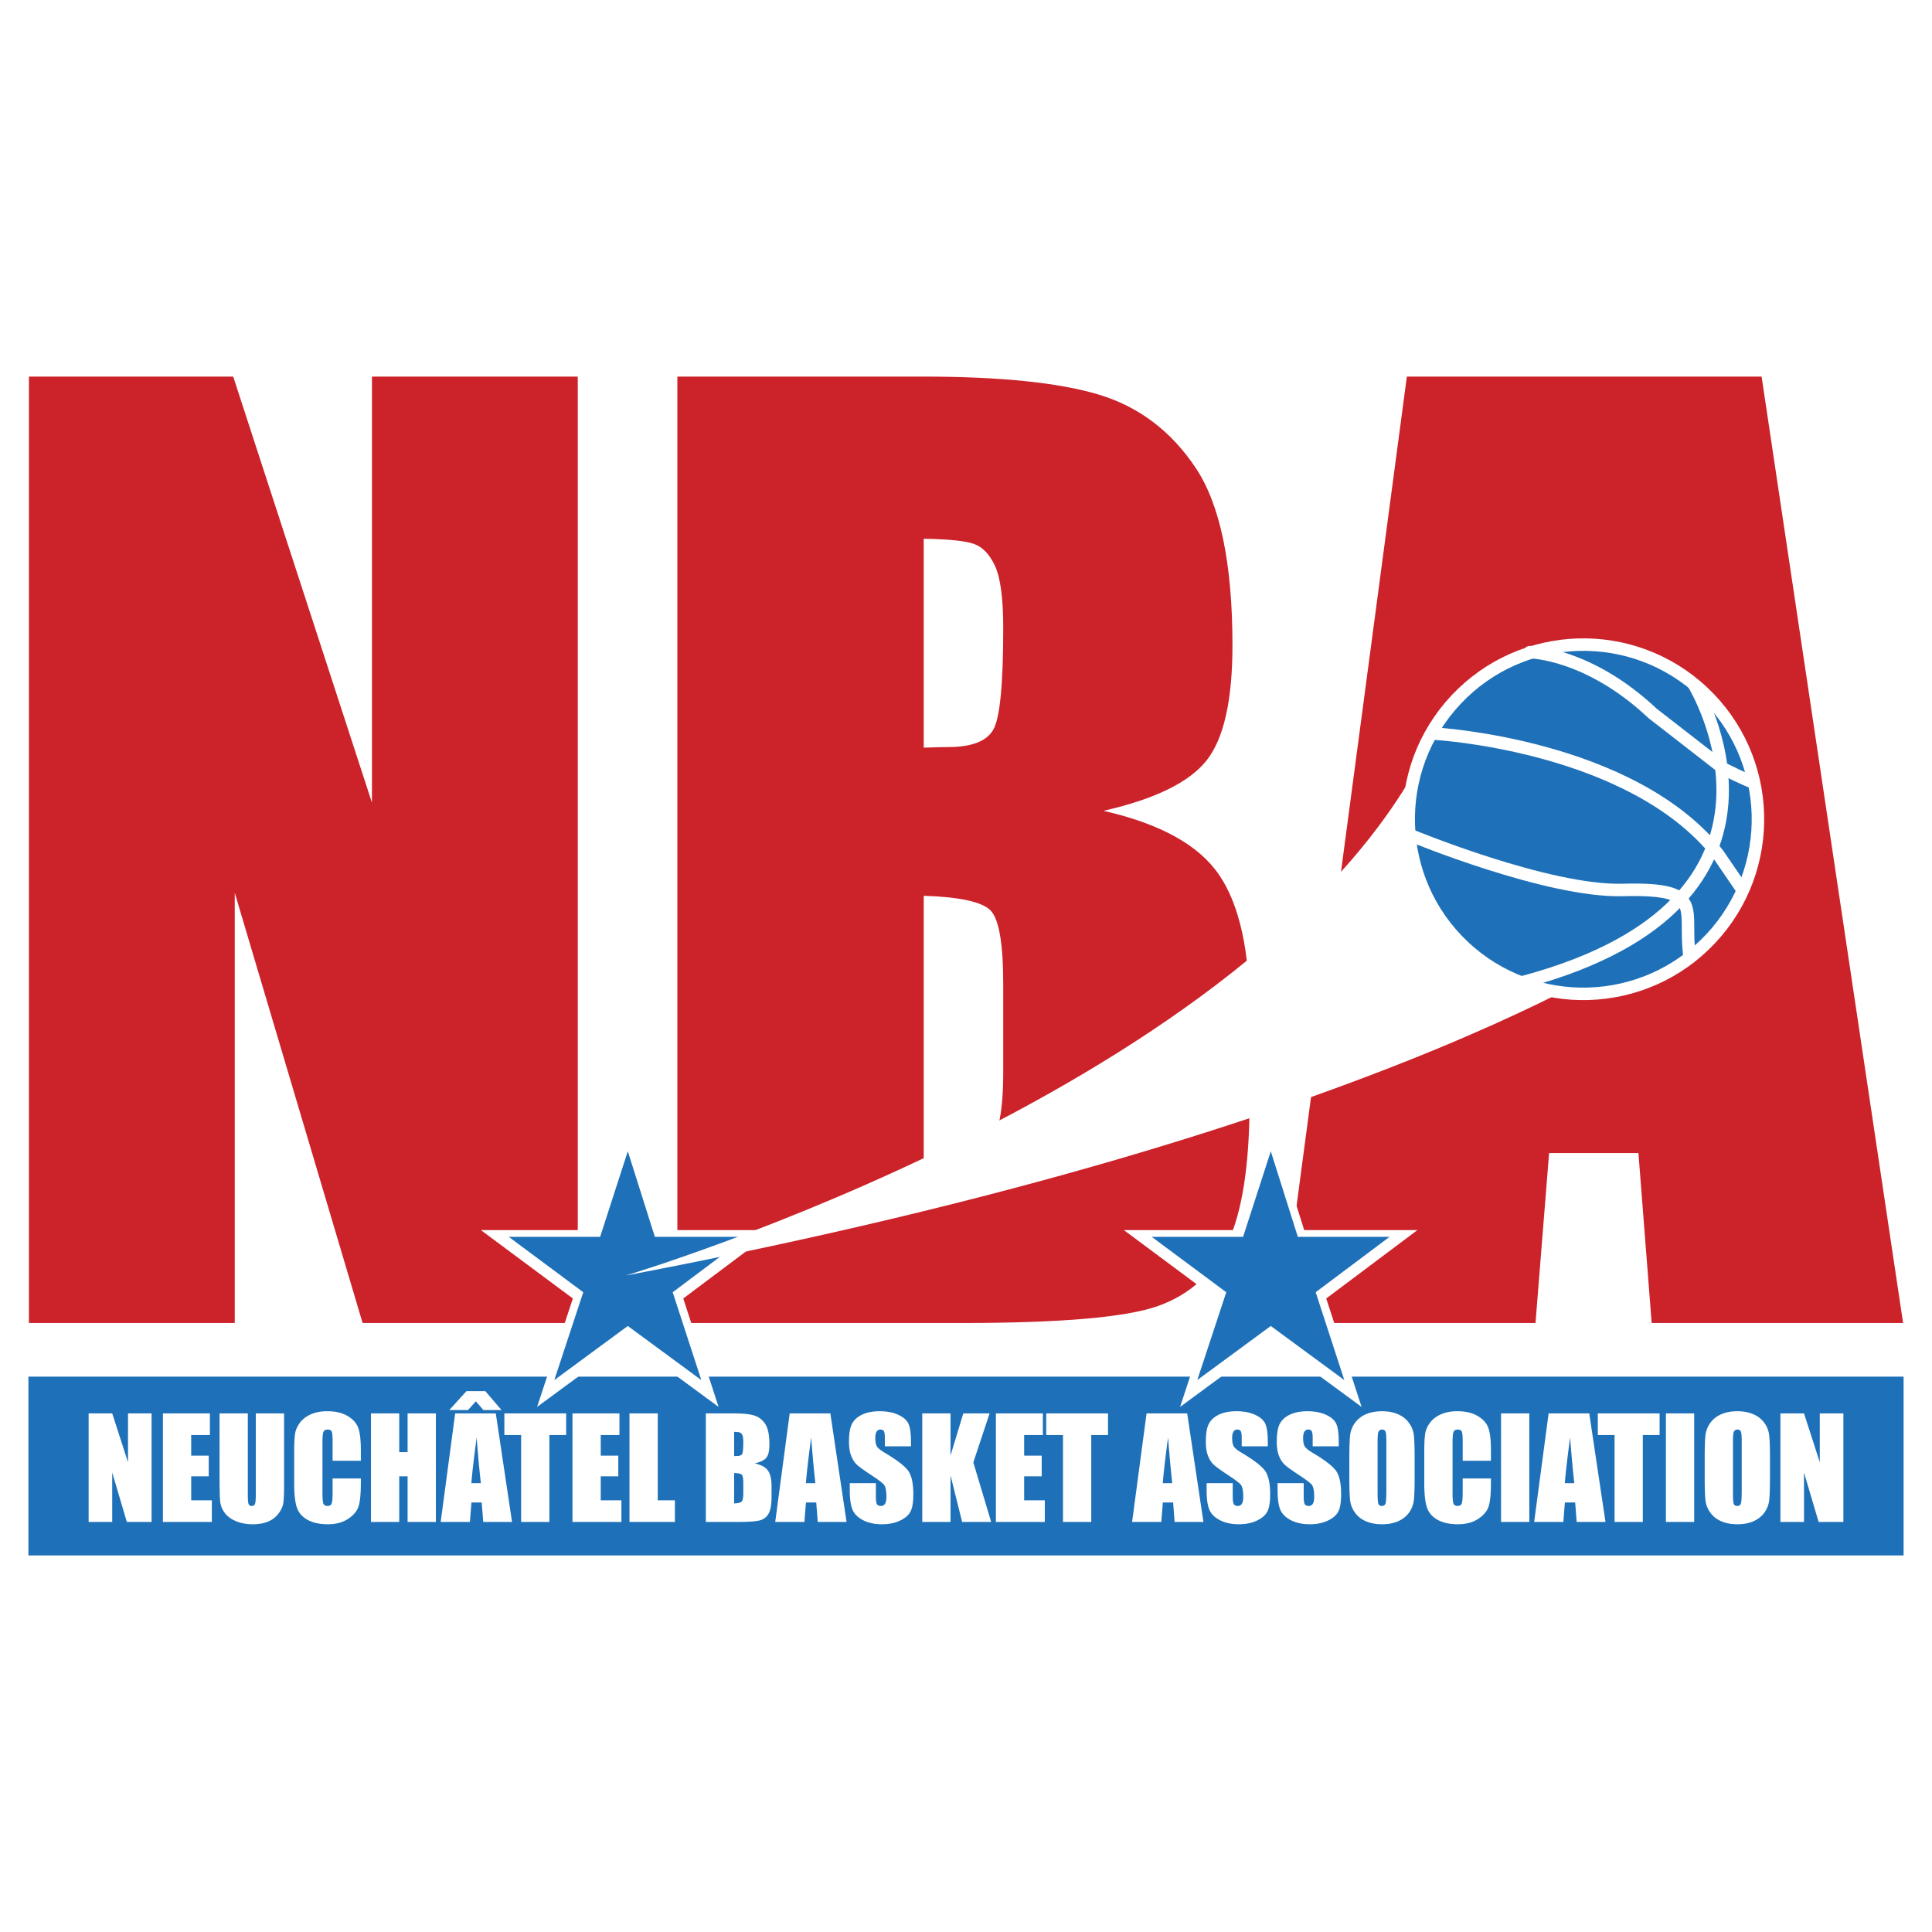
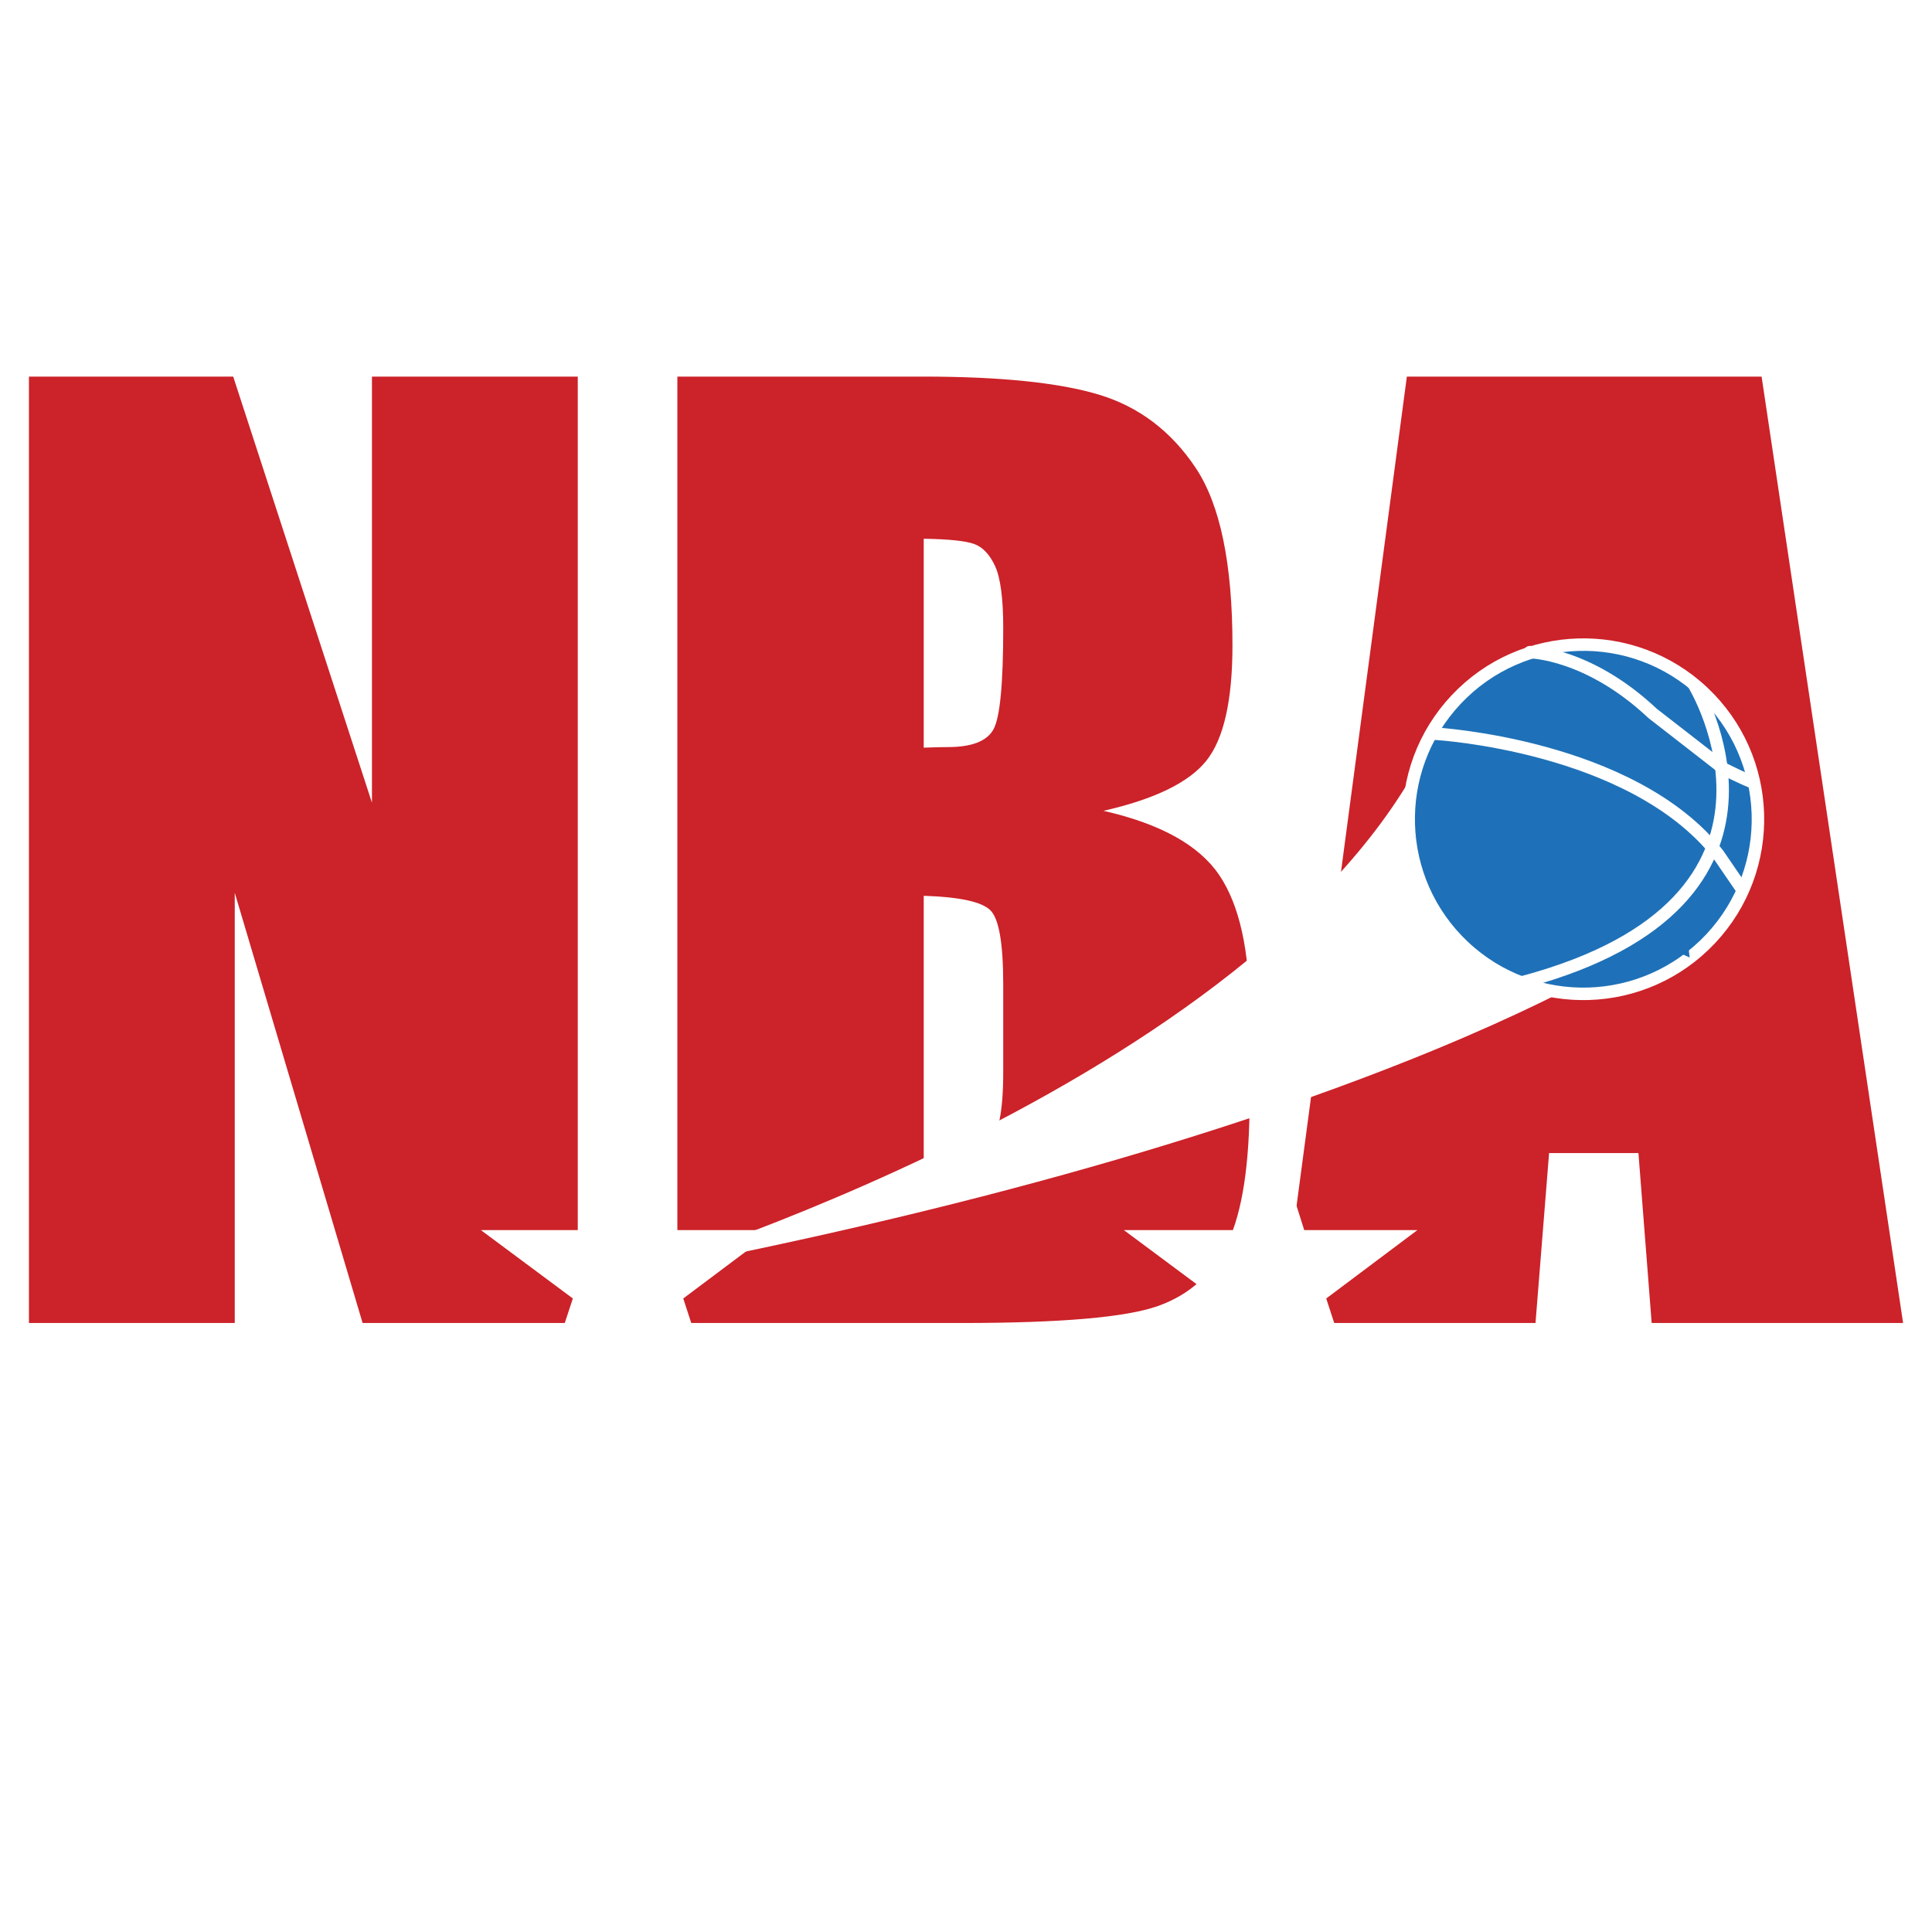
<svg xmlns="http://www.w3.org/2000/svg" width="2500" height="2500" viewBox="0 0 192.756 192.756">
  <path fill-rule="evenodd" clip-rule="evenodd" fill="#fff" d="M0 0h192.756v192.756H0V0z" />
-   <path fill-rule="evenodd" clip-rule="evenodd" fill="#1e71b8" d="M189.922 155.186H2.834v-17.838h187.088v17.838z" />
  <path fill-rule="evenodd" clip-rule="evenodd" fill="#fff" d="M15.124 141.014v10.83h-2.47l-1.458-4.924v4.924H8.843v-10.83h2.353l1.575 4.877v-4.877h2.353zM16.255 141.014h4.687v2.158h-1.867v2.06h1.75v2.061h-1.75v2.393h2.061v2.158h-4.881v-10.83zM28.342 141.014v7.24c0 .822-.027 1.398-.081 1.732-.053.332-.211.672-.475 1.023a2.444 2.444 0 0 1-1.039.797c-.431.18-.938.27-1.521.27-.646 0-1.217-.105-1.711-.32-.495-.213-.864-.492-1.109-.836a2.32 2.32 0 0 1-.434-1.088c-.045-.381-.067-1.184-.067-2.406v-6.412h2.82v8.131c0 .473.025.775.075.906.051.133.153.199.307.199.176 0 .289-.072.339-.219.051-.145.077-.488.077-1.027v-7.99h2.819zM36.003 145.738h-2.819v-1.883c0-.547-.03-.889-.09-1.025-.06-.135-.189-.203-.393-.203-.23 0-.375.082-.437.248-.062.166-.092.521-.092 1.07v5.033c0 .525.03.869.092 1.031.062.16.201.24.417.24.207 0 .341-.08.406-.242.063-.16.096-.539.096-1.135v-1.365h2.819v.422c0 1.121-.079 1.916-.237 2.385-.159.469-.508.881-1.05 1.234-.541.352-1.208.527-2.001.527-.824 0-1.503-.148-2.038-.447-.535-.299-.89-.711-1.064-1.24-.173-.527-.26-1.322-.26-2.383v-3.162c0-.779.027-1.365.08-1.756.054-.389.212-.766.478-1.125.265-.361.633-.645 1.103-.854.47-.207 1.011-.311 1.621-.311.829 0 1.513.16 2.051.48.54.32.893.721 1.063 1.197.169.48.254 1.223.254 2.234v1.03h.001zM43.486 141.014v10.83h-2.82v-4.551h-.835v4.551h-2.82v-10.83h2.82v3.869h.835v-3.869h2.82zM47.03 147.975c.07-.953.247-2.473.526-4.559.141 1.818.28 3.336.419 4.559h-.945zm-1.618-6.961l-1.444 10.83h2.912l.157-1.943h1.024l.151 1.943h2.873l-1.619-10.83h-4.054zm2.815-.332h1.809l-1.614-1.885h-1.886l-1.711 1.885h1.867l.787-.875.748.875zM56.485 141.014v2.158h-1.673v8.672h-2.819v-8.672h-1.672v-2.158h6.164zM57.117 141.014h4.686v2.158h-1.866v2.06h1.75v2.061h-1.75v2.393h2.061v2.158h-4.881v-10.83zM65.624 141.014v8.672h1.711v2.158h-4.531v-10.83h2.82zM74.012 147.131c.098.098.146.379.146.844v1.012c0 .438-.053.711-.162.822-.108.113-.358.174-.752.188v-3.033c.416.013.671.069.768.167zm-3.588 4.713h3.257c1.131 0 1.881-.064 2.246-.193.366-.129.632-.371.8-.721.167-.354.251-.895.251-1.627v-1.002c0-.705-.117-1.227-.349-1.568-.233-.34-.677-.584-1.331-.732.582-.133.972-.324 1.169-.576.198-.248.296-.691.296-1.326 0-.936-.139-1.615-.42-2.037-.28-.422-.647-.701-1.104-.84s-1.127-.207-2.013-.207h-2.803v10.829h.001zm3.4-8.922c.1.035.18.121.242.256.062.137.092.375.092.715 0 .643-.038 1.033-.111 1.168-.075.137-.25.205-.524.205-.066 0-.159.002-.278.006v-2.41c.286.003.479.023.579.06zM80.405 147.975c.07-.953.246-2.473.526-4.559.141 1.818.279 3.336.418 4.559h-.944zm-1.617-6.961l-1.444 10.83h2.912l.155-1.943h1.025l.152 1.943h2.873l-1.618-10.83h-4.055zM90.887 144.299h-2.605v-.803c0-.375-.035-.613-.101-.715-.067-.104-.179-.154-.336-.154a.426.426 0 0 0-.386.207c-.086.139-.13.348-.13.631 0 .359.049.633.146.816.094.182.359.402.795.66 1.25.744 2.038 1.355 2.364 1.832.325.479.488 1.248.488 2.309 0 .77-.09 1.338-.271 1.705-.18.365-.528.672-1.045.92-.517.246-1.118.369-1.804.369-.752 0-1.396-.141-1.928-.426s-.88-.648-1.045-1.09c-.164-.441-.247-1.066-.247-1.877v-.709h2.605v1.318c0 .406.037.666.109.783.073.115.204.174.39.174a.455.455 0 0 0 .416-.223c.09-.146.136-.367.136-.656 0-.641-.086-1.059-.256-1.256-.177-.197-.613-.523-1.31-.98-.697-.459-1.158-.795-1.384-1.006-.226-.209-.413-.5-.561-.869s-.222-.842-.222-1.418c0-.828.105-1.436.317-1.818.21-.383.551-.684 1.022-.9.472-.215 1.041-.324 1.708-.324.729 0 1.352.119 1.864.354.515.236.854.533 1.021.893.167.357.25.967.25 1.826v.427zM98.732 141.014l-1.623 4.89 1.78 5.94h-2.897l-1.158-4.643v4.643h-2.819v-10.83h2.819v4.207l1.274-4.207h2.624zM99.361 141.014h4.686v2.158h-1.867v2.06h1.75v2.061h-1.75v2.393h2.062v2.158h-4.881v-10.83zM110.547 141.014v2.158h-1.672v8.672h-2.82v-8.672h-1.672v-2.158h6.164zM116.012 147.975c.07-.953.246-2.473.525-4.559.141 1.818.281 3.336.42 4.559h-.945zm-1.619-6.961l-1.443 10.83h2.912l.156-1.943h1.025l.15 1.943h2.873l-1.619-10.83h-4.054zM126.492 144.299h-2.605v-.803c0-.375-.033-.613-.1-.715-.068-.104-.18-.154-.334-.154a.426.426 0 0 0-.387.207c-.088.139-.133.348-.133.631 0 .359.049.633.148.816.092.182.357.402.793.66 1.252.744 2.039 1.355 2.363 1.832.326.479.488 1.248.488 2.309 0 .77-.09 1.338-.27 1.705-.182.365-.529.672-1.047.92-.516.246-1.117.369-1.803.369-.754 0-1.395-.141-1.928-.426-.531-.285-.881-.648-1.045-1.09s-.248-1.066-.248-1.877v-.709h2.605v1.318c0 .406.037.666.111.783.072.115.201.174.389.174a.45.45 0 0 0 .414-.223c.092-.146.137-.367.137-.656 0-.641-.086-1.059-.256-1.256-.176-.197-.611-.523-1.309-.98-.697-.459-1.158-.795-1.385-1.006-.227-.209-.414-.5-.562-.869s-.221-.842-.221-1.418c0-.828.105-1.436.316-1.818s.553-.684 1.023-.9c.471-.215 1.041-.324 1.709-.324.729 0 1.35.119 1.863.354.514.236.854.533 1.02.893.168.357.25.967.25 1.826v.427h.004zM133.572 144.299h-2.605v-.803c0-.375-.035-.613-.102-.715-.066-.104-.178-.154-.336-.154a.423.423 0 0 0-.385.207c-.088.139-.131.348-.131.631 0 .359.049.633.146.816.094.182.357.402.795.66 1.25.744 2.037 1.355 2.363 1.832.324.479.486 1.248.486 2.309 0 .77-.09 1.338-.27 1.705-.18.365-.529.672-1.045.92-.518.246-1.119.369-1.805.369-.752 0-1.395-.141-1.928-.426-.531-.285-.879-.648-1.045-1.09-.164-.441-.246-1.066-.246-1.877v-.709h2.605v1.318c0 .406.037.666.109.783.072.115.203.174.389.174s.324-.074.416-.223c.09-.146.135-.367.135-.656 0-.641-.086-1.059-.256-1.256-.176-.197-.611-.523-1.309-.98-.697-.459-1.158-.795-1.385-1.006-.225-.209-.412-.5-.561-.869s-.223-.842-.223-1.418c0-.828.105-1.436.316-1.818s.553-.684 1.023-.9c.473-.215 1.041-.324 1.709-.324.729 0 1.352.119 1.863.354.514.236.854.533 1.021.893.166.357.25.967.25 1.826v.427h.006zM138.316 148.783c0 .639-.025 1.043-.078 1.213-.055.168-.176.254-.365.254-.186 0-.305-.074-.355-.223-.051-.146-.076-.533-.076-1.164v-5.059c0-.559.039-.893.117-1.006a.375.375 0 0 1 .334-.172c.172 0 .287.07.342.211.057.141.082.463.082.967v4.979h-.001zm2.821-3.271c0-1.113-.027-1.893-.08-2.34-.055-.445-.221-.857-.502-1.236s-.652-.662-1.113-.852-.982-.285-1.562-.285c-.609 0-1.146.102-1.604.301a2.598 2.598 0 0 0-1.576 2.103c-.051.451-.076 1.221-.076 2.309v1.852c0 1.115.025 1.895.08 2.34.053.445.221.859.502 1.238.279.379.652.662 1.113.852s.98.283 1.561.283c.611 0 1.146-.1 1.605-.299.459-.203.824-.488 1.094-.863s.43-.787.48-1.24c.053-.451.078-1.223.078-2.311v-1.852zM148.752 145.738h-2.818v-1.883c0-.547-.029-.889-.09-1.025-.059-.135-.189-.203-.393-.203-.23 0-.375.082-.438.248-.061.166-.092.521-.092 1.07v5.033c0 .525.031.869.092 1.031.062.16.201.24.418.24.207 0 .342-.08.406-.242.064-.16.096-.539.096-1.135v-1.365h2.818v.422c0 1.121-.078 1.916-.236 2.385s-.508.881-1.051 1.234c-.541.352-1.207.527-2 .527-.824 0-1.504-.148-2.039-.447s-.889-.711-1.062-1.24c-.174-.527-.262-1.322-.262-2.383v-3.162c0-.779.027-1.365.082-1.756.053-.389.211-.766.477-1.125.266-.361.633-.645 1.102-.854.471-.207 1.012-.311 1.621-.311.83 0 1.514.16 2.053.48s.895.721 1.062 1.197c.17.48.254 1.223.254 2.234v1.03zM152.58 141.014v10.83h-2.82v-10.83h2.82zM156.123 147.975c.07-.953.248-2.473.527-4.559.141 1.818.279 3.336.418 4.559h-.945zm-1.617-6.961l-1.443 10.83h2.912l.154-1.943h1.025l.152 1.943h2.873l-1.619-10.83h-4.054zM165.578 141.014v2.158h-1.674v8.672h-2.818v-8.672h-1.672v-2.158h6.164zM169.029 141.014v10.83h-2.82v-10.83h2.82zM173.771 148.783c0 .639-.027 1.043-.08 1.213-.053.168-.176.254-.365.254-.186 0-.305-.074-.355-.223-.051-.146-.074-.533-.074-1.164v-5.059c0-.559.037-.893.115-1.006a.375.375 0 0 1 .334-.172c.172 0 .287.07.342.211.057.141.084.463.084.967v4.979h-.001zm2.819-3.271c0-1.113-.025-1.893-.08-2.34a2.557 2.557 0 0 0-.502-1.236c-.279-.379-.652-.662-1.113-.852s-.982-.285-1.561-.285c-.611 0-1.148.102-1.605.301a2.598 2.598 0 0 0-1.576 2.103c-.051.451-.076 1.221-.076 2.309v1.852c0 1.115.027 1.895.08 2.34.055.445.221.859.502 1.238.279.379.652.662 1.113.852s.98.283 1.562.283c.609 0 1.145-.1 1.604-.299.459-.203.824-.488 1.094-.863s.432-.787.482-1.24c.051-.451.076-1.223.076-2.311v-1.852zM183.914 141.014v10.83h-2.469l-1.459-4.924v4.924h-2.353v-10.83h2.353l1.575 4.877v-4.877h2.353z" />
  <path fill-rule="evenodd" clip-rule="evenodd" fill="#cc2229" d="M57.644 37.572v94.424H36.177L23.421 89.072v42.924H2.887V37.572h20.379L37.11 80.088V37.572h20.534zM97.188 54.272c.863.31 1.562 1.053 2.102 2.229.533 1.176.803 3.233.803 6.167 0 5.559-.324 8.928-.977 10.104-.65 1.176-2.166 1.764-4.542 1.764-.573 0-1.378.02-2.414.059V53.75c2.488.039 4.166.213 5.028.522zm-29.607 77.724h28.371c9.863 0 16.391-.562 19.574-1.693s5.502-3.236 6.961-6.314c1.455-3.08 2.186-7.818 2.186-14.211v-8.77c0-6.159-1.012-10.728-3.035-13.71-2.021-2.98-5.869-5.114-11.545-6.402 5.107-1.162 8.529-2.829 10.266-5 1.734-2.17 2.604-6.008 2.604-11.516 0-8.141-1.227-14.042-3.674-17.708-2.449-3.663-5.666-6.096-9.646-7.297-3.984-1.201-9.842-1.803-17.577-1.803H67.581v94.424zm31.245-41.162c.844.855 1.266 3.308 1.266 7.355v8.812c0 3.816-.471 6.211-1.408 7.184-.939.971-3.114 1.516-6.524 1.633V89.374c3.601.116 5.822.604 6.666 1.46zM140.363 37.572l-12.56 94.424h25.394l1.356-16.955h8.914l1.32 16.955h25.084l-14.117-94.424h-35.391z" />
  <path fill-rule="evenodd" clip-rule="evenodd" fill="#fff" d="M65.973 122.729h11.289l-9.093 6.82 3.525 10.82-9.054-6.664-9.055 6.664 3.569-10.82-9.174-6.82h11.249l3.411-10.545 3.333 10.545z" />
-   <path fill-rule="evenodd" clip-rule="evenodd" fill="#1e71b8" d="M65.336 123.402h9.144l-7.365 5.524 2.856 8.765-7.334-5.398-7.334 5.398 2.889-8.765-7.43-5.524h9.113l2.762-8.541 2.699 8.541z" />
  <path fill-rule="evenodd" clip-rule="evenodd" fill="#fff" d="M130.123 122.729h11.289l-9.094 6.82 3.528 10.82-9.055-6.664-9.055 6.664 3.567-10.82-9.172-6.82h11.248l3.412-10.545 3.332 10.545z" />
-   <path fill-rule="evenodd" clip-rule="evenodd" fill="#1e71b8" d="M129.486 123.402h9.145l-7.365 5.524 2.855 8.763-7.334-5.396-7.334 5.396 2.891-8.763-7.432-5.524h9.111l2.764-8.541 2.699 8.541z" />
  <path d="M62.434 127.258s63.387-18.865 80.07-52.843l9.676 18.451 13.613.358c0-.001-25.869 19.317-103.359 34.034z" fill-rule="evenodd" clip-rule="evenodd" fill="#fff" />
  <path d="M146.031 94.425c-7.012-6.595-7.348-17.621-.75-24.63 6.59-7.006 17.621-7.343 24.627-.75 7.008 6.593 7.344 17.622.75 24.629-6.596 7.008-17.621 7.344-24.627.751z" fill-rule="evenodd" clip-rule="evenodd" fill="#1e71b8" stroke="#fff" stroke-width="1.245" stroke-linecap="round" stroke-linejoin="round" stroke-miterlimit="2.613" />
-   <path d="M152.635 65.064s5.805.052 12.248 6.114l7.166 5.572s2.221 1.11 2.828 1.291l-22.242-12.977z" fill-rule="evenodd" clip-rule="evenodd" fill="#1e71b8" />
  <path d="M152.635 65.064s5.805.052 12.248 6.114m0 0l7.166 5.572m0 0s2.221 1.11 2.828 1.291" fill="none" stroke="#fff" stroke-width="1.245" stroke-linecap="round" stroke-linejoin="round" stroke-miterlimit="2.613" />
  <path d="M140.822 83.371s13.574 5.618 21.068 5.421c8.402-.221 5.975 1.866 6.691 6.737l-27.759-12.158z" fill-rule="evenodd" clip-rule="evenodd" fill="#1e71b8" />
-   <path d="M140.822 83.371s13.574 5.618 21.068 5.421c8.402-.221 5.975 1.866 6.691 6.737" fill="none" stroke="#fff" stroke-width="1.245" stroke-linecap="round" stroke-linejoin="round" stroke-miterlimit="2.613" />
  <path d="M143.211 73.203s19.574 1.114 28.18 11.987l2.451 3.584-30.631-15.571z" fill-rule="evenodd" clip-rule="evenodd" fill="#1e71b8" />
  <path d="M143.211 73.203s19.574 1.114 28.18 11.987m0-.001l2.451 3.584m-4.838-20.464s13.193 21.571-17.023 29.668" fill="none" stroke="#fff" stroke-width="1.245" stroke-linecap="round" stroke-linejoin="round" stroke-miterlimit="2.613" />
</svg>